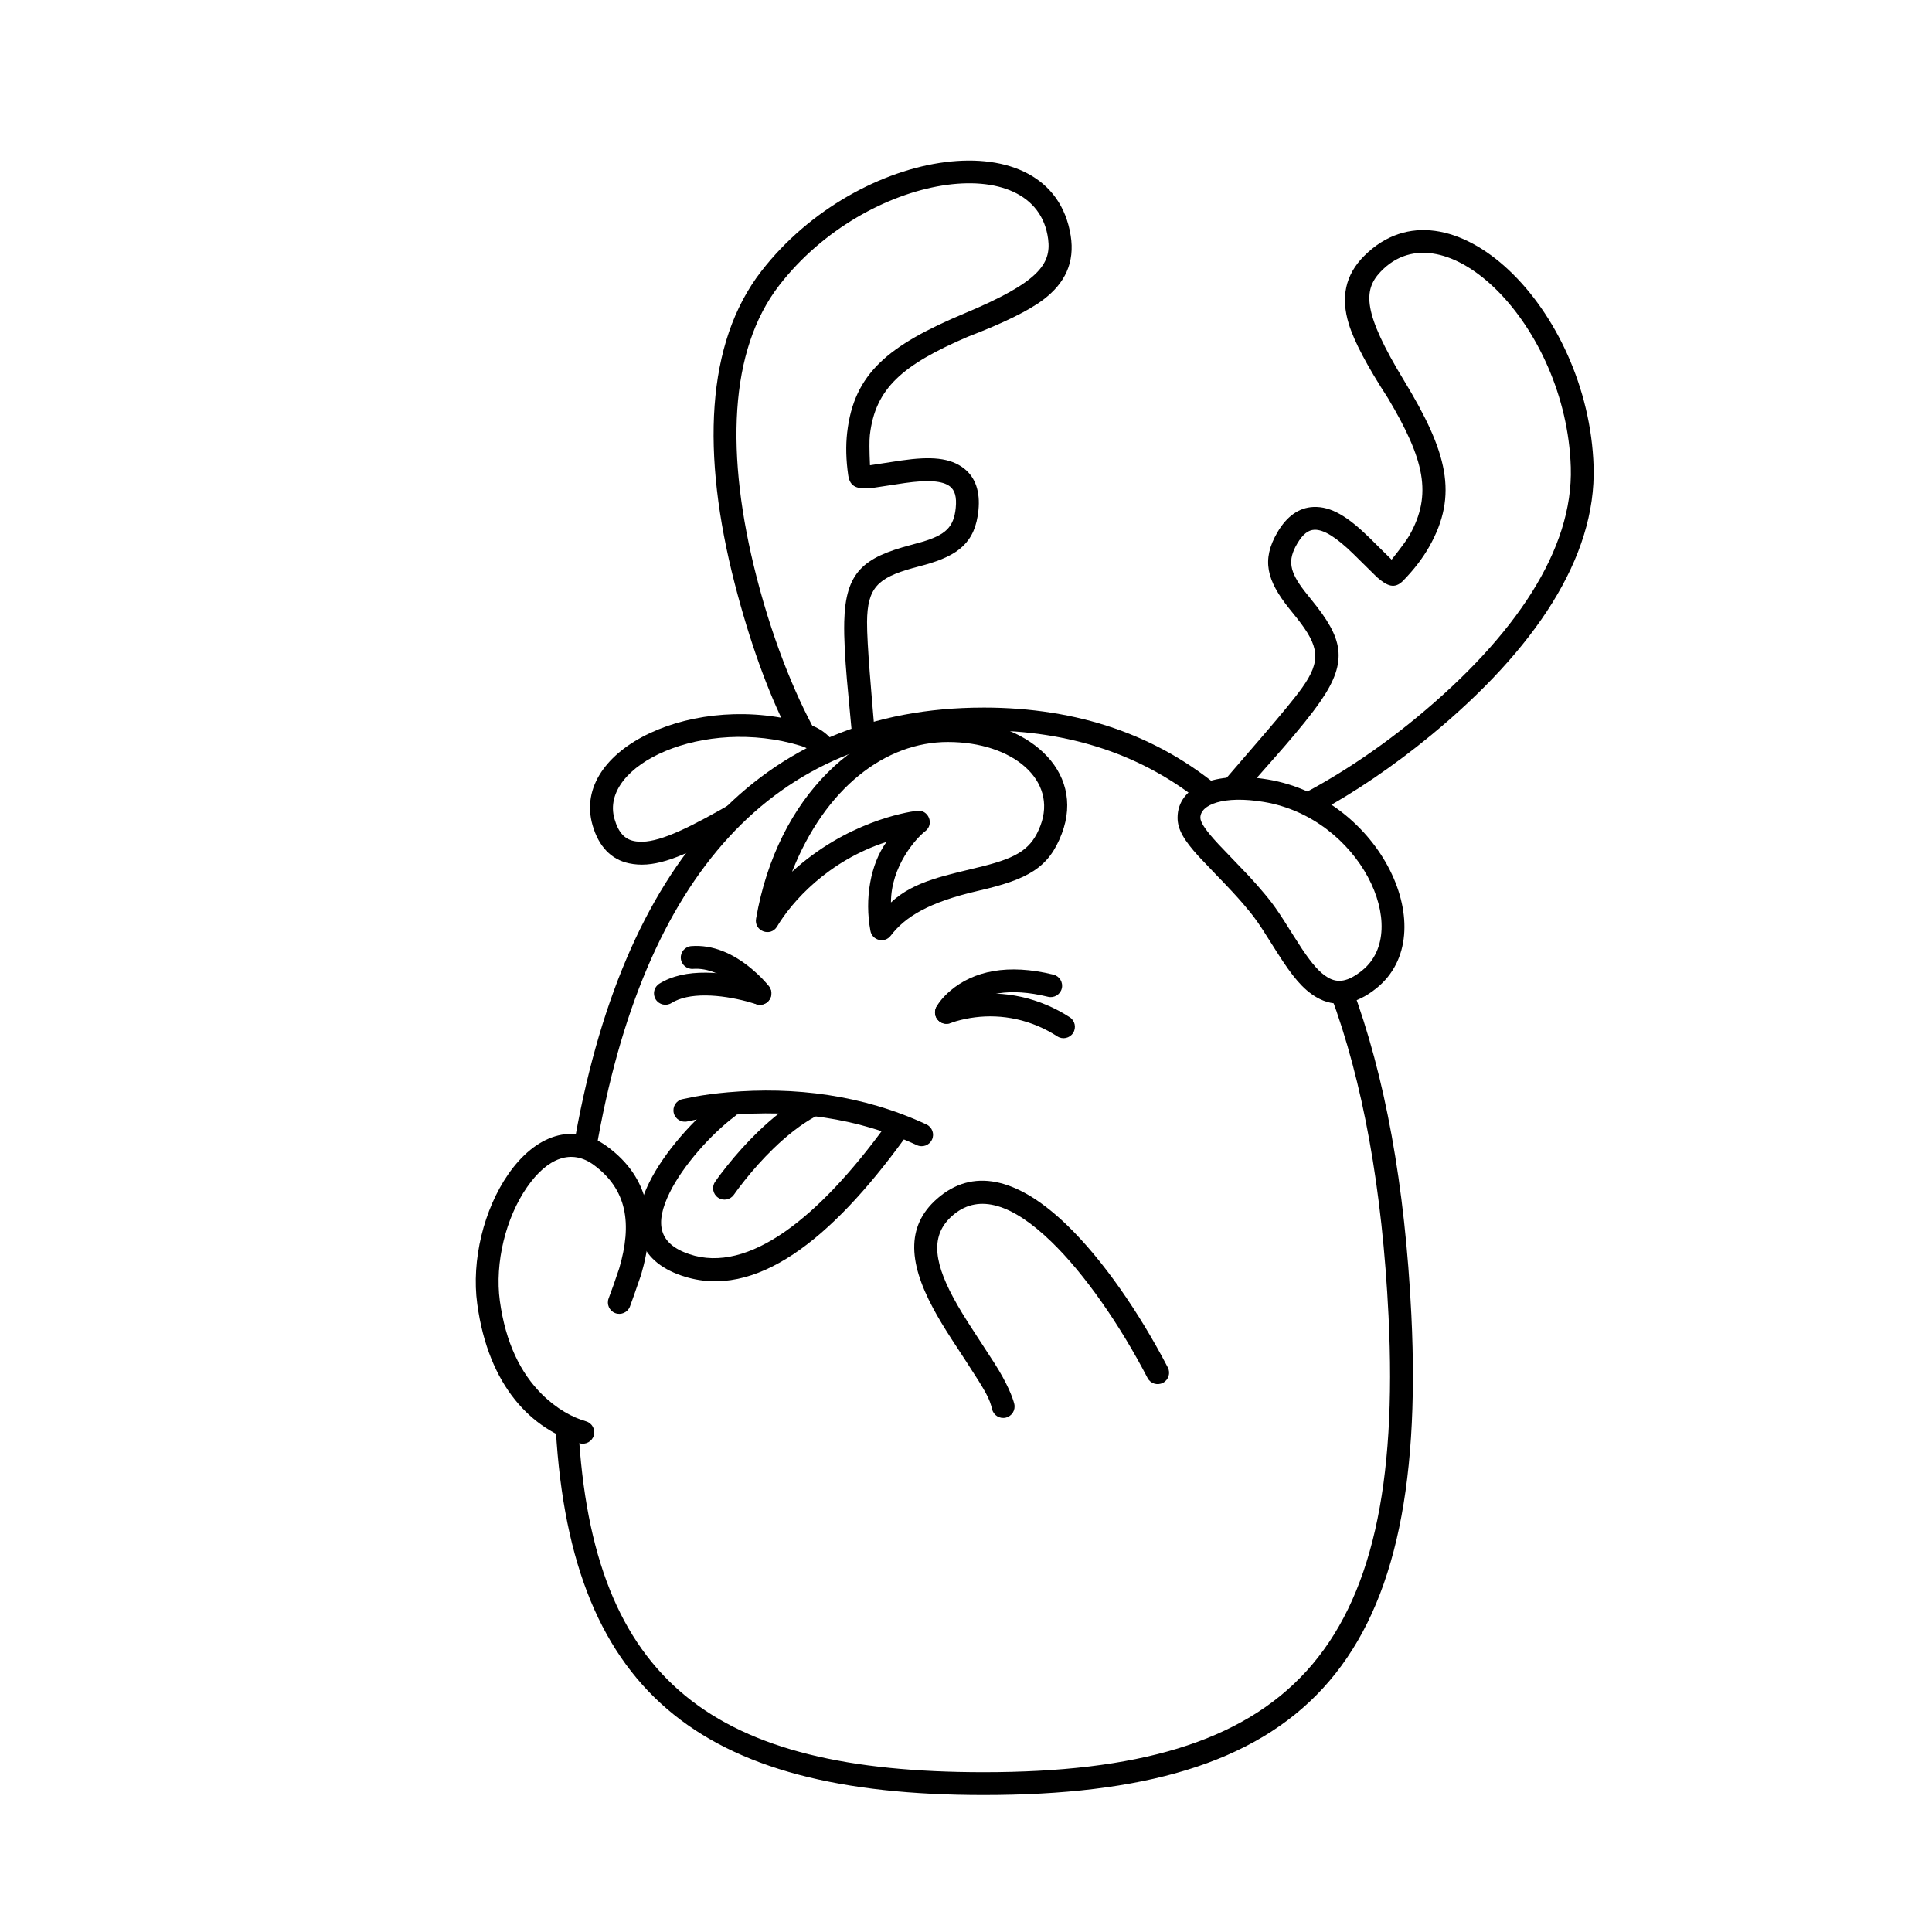
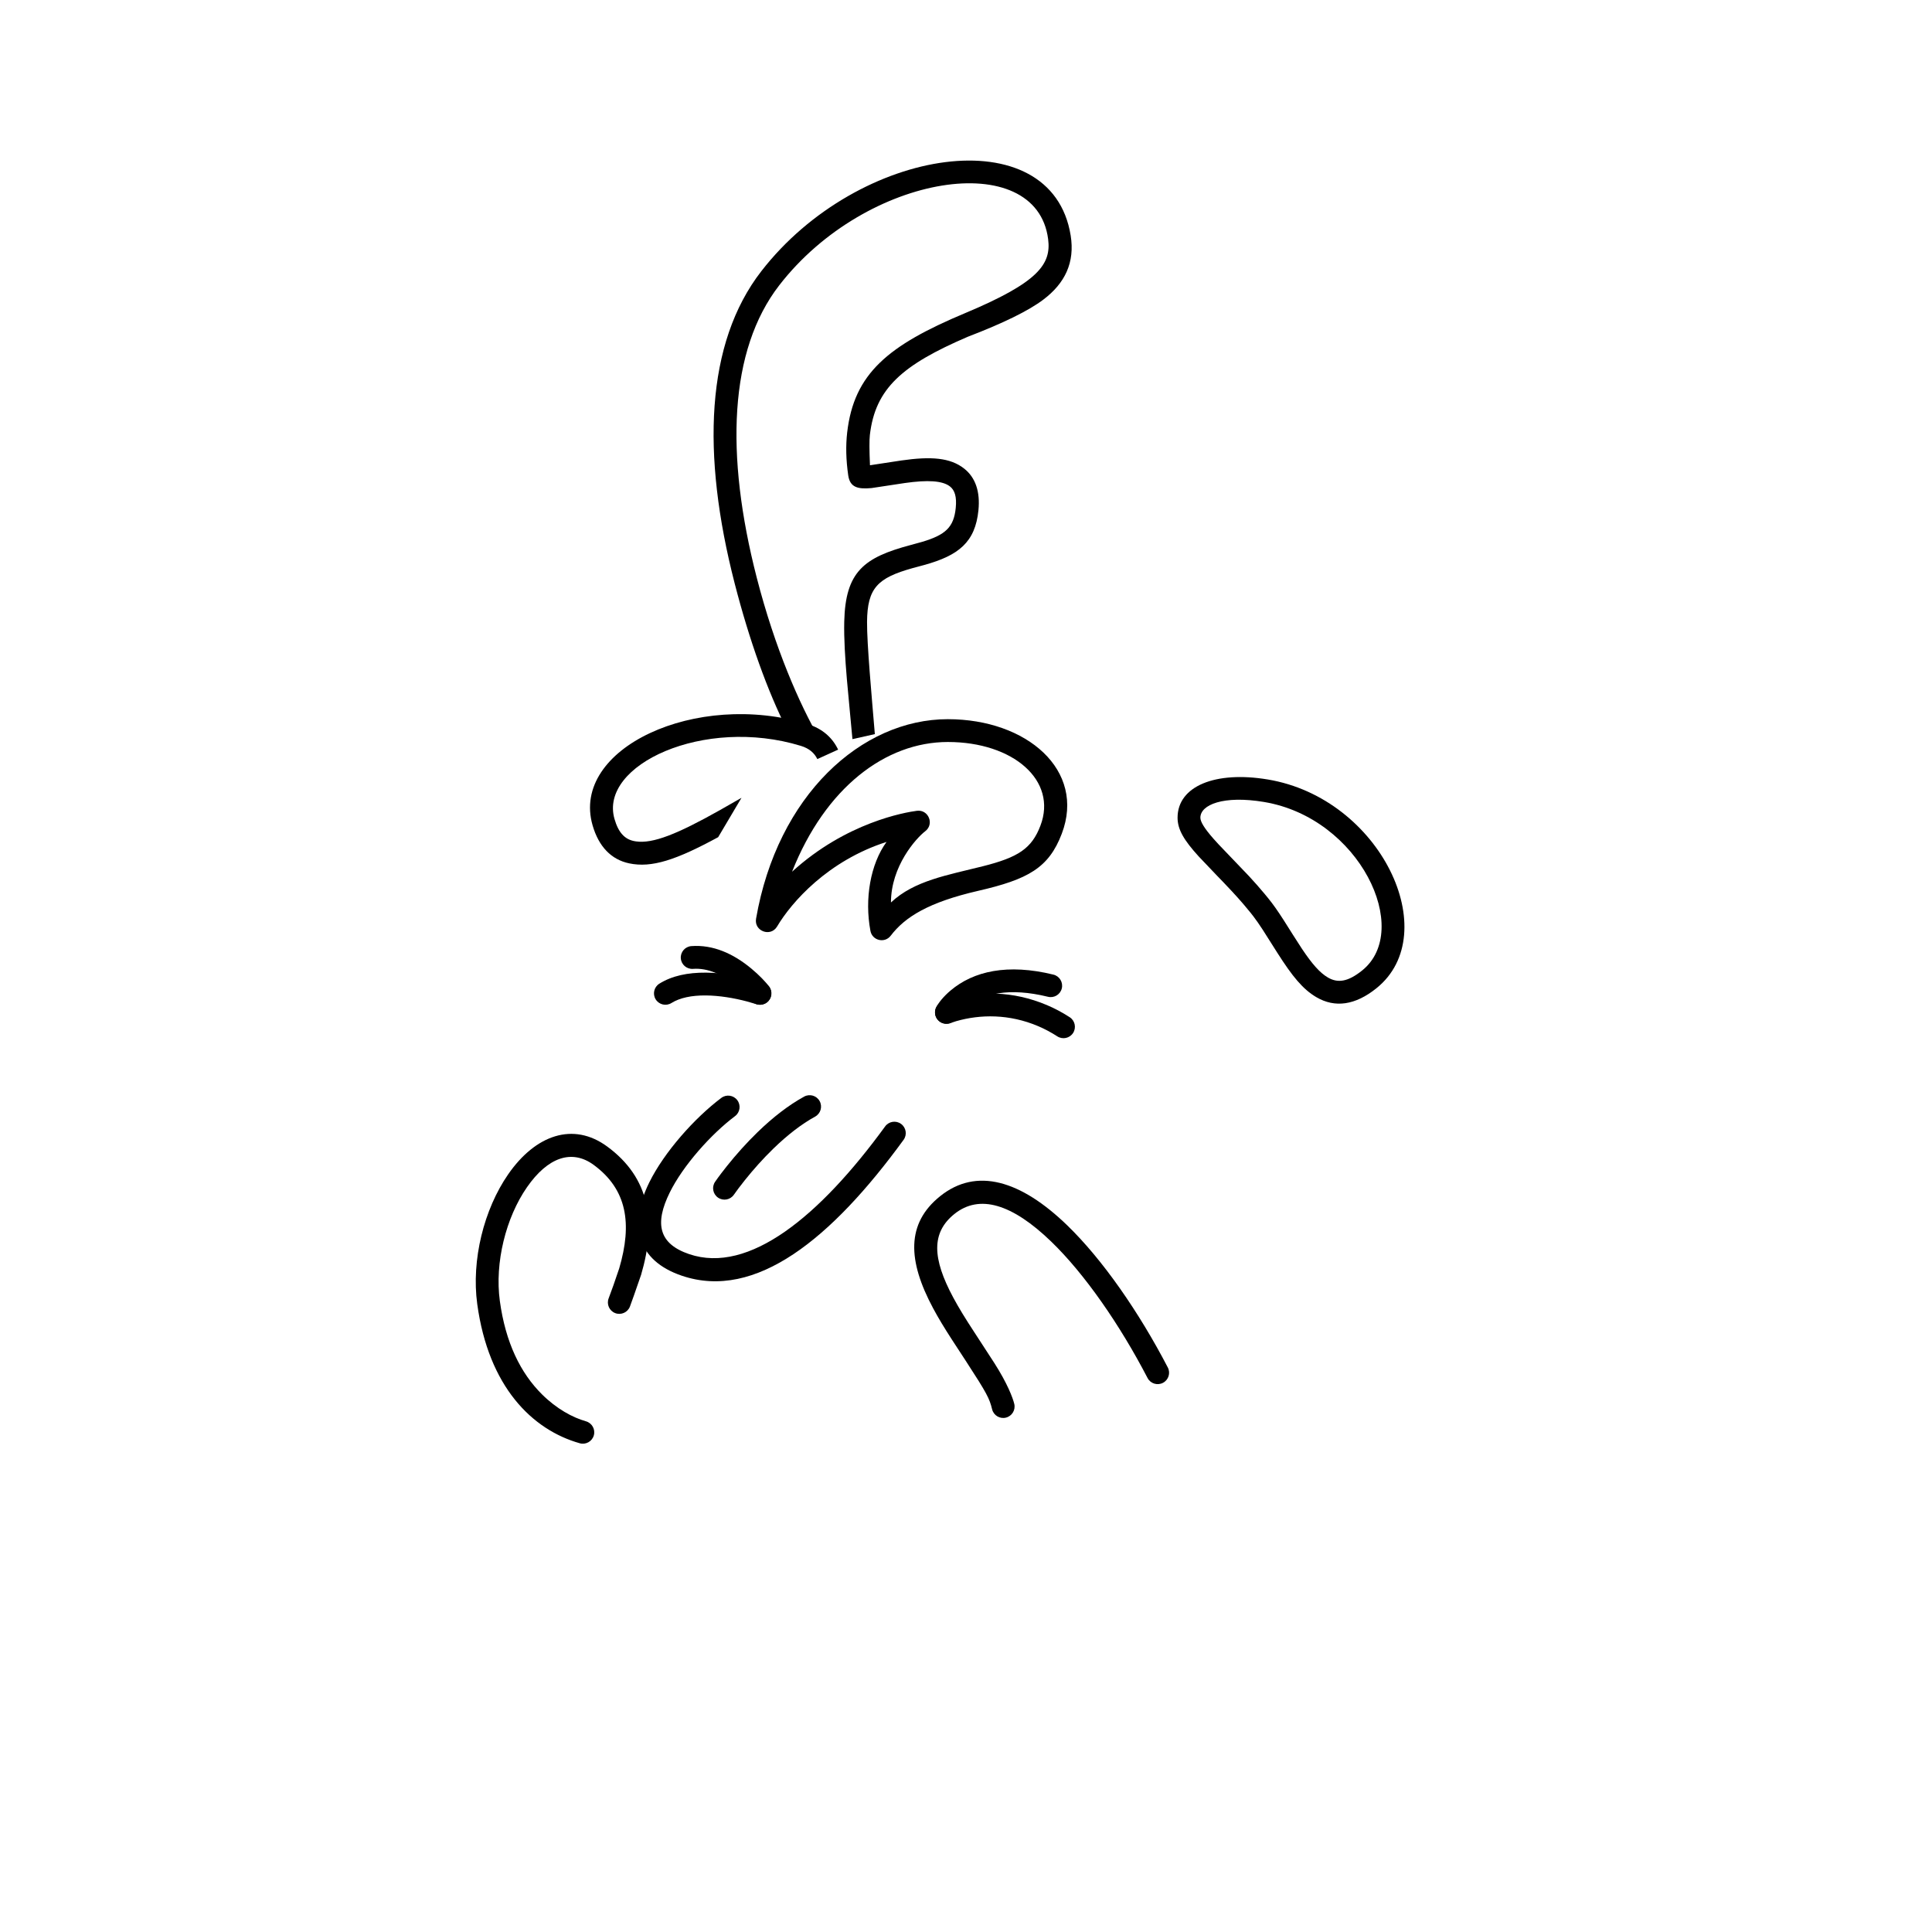
<svg xmlns="http://www.w3.org/2000/svg" fill="#000000" width="800px" height="800px" version="1.1" viewBox="144 144 512 512">
  <g>
    <path d="m345.75 215.88c25.762-33.254 76.98-40.695 81.988-9.473 1.145 7.121-1.457 12.629-7.269 17.012-3.875 2.926-10.539 6.203-20 9.828-17.355 7.457-24.527 13.691-25.949 26.055-0.152 1.316-0.141 3.984 0.031 7.996l8.359-1.273c7.703-1.105 12.902-0.785 16.625 2.172 2.981 2.367 4.25 6.109 3.762 11.012-0.848 8.488-5.254 12-14.387 14.523l-3.117 0.84c-9.203 2.586-11.941 5.246-12.016 14.215-0.047 5.879 1.23 19.734 2.066 29.758l-5.938 1.332c-0.82-9.566-2.383-22.352-2.172-31.141 0.312-13.23 5.191-16.996 17.594-20.301l3.039-0.836c6.184-1.844 8.402-3.859 8.914-8.992 0.301-2.996-0.281-4.703-1.508-5.676-1.953-1.555-5.906-1.797-12.008-0.922-0.707 0.102-3.629 0.543-8.766 1.328-3.68 0.344-5.742-0.176-6.207-3.356-0.594-4.09-0.68-7.871-0.281-11.367 1.801-15.648 10.855-23.09 31.277-31.645 19.43-8.141 22.836-12.969 21.98-19.605-3.121-24.25-48.098-17.652-71.242 12.219-13.344 17.223-14.371 44.863-5.984 77.484 4.816 18.719 11.305 33.496 16.688 42.812l-8.664-2.523c-5.133-10.148-9.969-23.586-13.879-38.785-8.805-34.254-7.715-63.621 7.062-82.691z" />
-     <path d="m566.32 267.64c-1.301-42.043-38.363-78.168-60.766-55.852-5.109 5.09-6.242 11.07-4.117 18.035 1.414 4.644 4.883 11.211 10.402 19.707 9.66 16.234 11.797 25.492 5.68 36.332-0.652 1.152-2.227 3.301-4.727 6.449l-6.012-5.945c-5.586-5.422-9.977-8.219-14.727-8.012-3.805 0.164-7.031 2.441-9.516 6.695-4.305 7.367-2.805 12.797 3.106 20.207l2.023 2.512c5.926 7.5 6.578 11.262 1.367 18.562-3.781 5.293-14.617 17.531-21.164 25.188l6.301 1.914c6.266-7.211 14.859-16.465 19.781-23.59 7.523-10.887 5.789-16.805-2.301-26.77l-1.965-2.461c-3.922-5.121-4.531-8.059-1.93-12.512 1.52-2.598 2.992-3.641 4.559-3.707 2.492-0.109 5.832 2.019 10.254 6.312 0.512 0.496 2.617 2.57 6.312 6.227 2.777 2.441 4.75 3.234 6.992 0.934 2.883-2.961 5.18-5.965 6.91-9.031 7.742-13.719 4.789-25.059-6.703-43.984-10.934-18.004-10.855-23.914-6.262-28.781 16.781-17.785 49.289 13.988 50.457 51.758 0.672 21.777-14.742 44.742-40.703 66.203-12.914 10.676-25.266 18.051-34.77 22.633l8.504 2.59c9.379-5.09 19.883-12.102 30.117-20.562 27.262-22.535 43.637-46.934 42.895-71.051z" />
-     <path d="m502.2 405.34c8.844 23.684 14.145 52.824 15.824 87.09 4.613 94.156-29.238 127.27-113.36 127.27-75.422 0-110.4-27.371-113.54-100.22l6.152 2.977c3.668 67.637 36.195 91.195 107.38 91.195 80.762 0 111.72-31.227 107.32-120.92-1.652-33.699-6.801-62.152-15.359-85.121zm-97.539-73.824c25.074 0 46.113 7.348 63.016 21.594l-4.918 3.856c-15.734-12.844-35.137-19.406-58.098-19.406-55.551 0-90.246 38.398-102.7 111.25l-6.066-0.27c12.855-76.055 49.562-117.02 108.77-117.02z" />
    <path d="m395.2 334.59c-22.949 0-45.18 20.223-50.836 52.879-0.57 3.305 3.863 4.941 5.578 2.059 3.832-6.453 13.449-17.418 28.996-22.41-4.266 5.871-5.863 15.066-4.266 23.578 0.484 2.574 3.785 3.359 5.375 1.277 3.812-4.988 10.039-8.867 23.199-11.898 13.16-3.027 18.688-6.059 22.133-15.125 6.394-16.816-9.227-30.359-30.18-30.359zm0 6.047c17.312 0 29.078 10.199 24.527 22.164-2.301 6.055-5.863 8.395-15.254 10.762-9.387 2.367-18.176 3.785-24.359 9.602 0-9.602 6.644-17.016 9.098-18.895s0.84-5.797-2.227-5.398c-3.066 0.398-18.691 3.031-33.082 16.145 8.824-22.285 24.77-34.379 41.297-34.379z" />
    <path d="m366.11 342.66c-1.48-3.133-4.129-5.562-8.094-6.777-29.488-9.02-62.863 6.441-56.977 26.832 1.633 5.652 4.941 9.074 9.676 10.078 5.996 1.273 12.477-0.891 23.609-6.934l6.18-10.434-5.684 3.246c-11.34 6.383-17.793 8.961-22.301 8.305l-0.551-0.098c-2.422-0.512-4.078-2.227-5.121-5.844-4.137-14.328 23.715-27.23 49.398-19.371 2.195 0.672 3.562 1.871 4.359 3.5z" />
    <path d="m479.97 350.57c-13.879-2.316-23.902 1.762-23.902 10.133 0 3.148 1.719 5.984 5.582 10.242l4.82 5.062c0.945 0.977 1.688 1.742 1.742 1.801l2.301 2.438c1.078 1.164 2.062 2.262 3.004 3.359l1.891 2.273 0.77 0.984c0.766 1.004 1.523 2.102 2.477 3.562l3.856 6.082c3.996 6.277 6.766 9.66 10.328 11.75 4.93 2.894 10.32 2.164 15.961-2.387 17.984-14.496 1.133-50.309-28.828-55.301zm-0.996 5.961c25.391 4.234 39.348 33.898 26.031 44.637-3.789 3.051-6.484 3.418-9.109 1.875-2.106-1.234-4.129-3.512-6.859-7.59l-2.422-3.766-2.434-3.852c-1.621-2.519-2.738-4.106-4.066-5.754l-1.027-1.25c-1.293-1.555-2.621-3.055-4.121-4.676l-8.035-8.398-1.336-1.473c-2.438-2.769-3.484-4.516-3.484-5.582 0-3.465 6.137-5.957 16.863-4.172z" />
    <path d="m297.64 526.48c1.605 0.453 3.273-0.48 3.731-2.086 0.453-1.605-0.48-3.277-2.086-3.731-3.551-1.008-7.769-3.297-11.633-7.125-5.703-5.648-9.684-13.738-11.191-24.781-1.379-10.109 1.586-22.051 7.199-30.137 5.492-7.914 11.863-10.176 17.68-5.906 8.855 6.504 10.238 15.566 6.758 27.418-1.094 3.277-2.027 5.93-2.805 7.953-0.594 1.559 0.188 3.309 1.746 3.902 1.559 0.598 3.309-0.184 3.902-1.742 0.398-1.039 1.383-3.844 2.957-8.41 4.121-14.023 2.34-25.68-8.98-33.992-9.012-6.621-19.004-3.07-26.223 7.328-6.469 9.32-9.809 22.777-8.223 34.402 2.988 21.902 14.52 33.328 27.168 36.906z" />
    <path d="m426.77 468.67c-12.258-11.84-23.996-15.422-33.652-7.648-8.977 7.227-8.617 17.031-1.828 29.688 1.363 2.547 2.902 5.09 5 8.336l3.812 5.844c5.461 8.395 6.113 9.711 6.816 12.578 0.395 1.621 2.031 2.617 3.652 2.219 1.621-0.395 2.617-2.031 2.219-3.652-0.395-1.621-1.82-5.406-5.281-10.82l-5.227-8.043c-2.5-3.82-4.207-6.598-5.664-9.316-5.582-10.406-5.828-17.195 0.293-22.125 6.641-5.344 15.32-2.695 25.66 7.289 8.918 8.609 18.242 22.113 25.543 36.164 0.77 1.48 2.598 2.055 4.078 1.285 1.48-0.77 2.059-2.594 1.289-4.074-7.582-14.582-17.262-28.598-26.711-37.723z" />
    <path d="m395.71 408.82c7.637-2.199 16.648-2.324 25.785 1.562 2.047 0.871 4.043 1.93 5.988 3.191 1.402 0.906 1.801 2.777 0.895 4.18-0.91 1.402-2.781 1.801-4.184 0.891-1.648-1.066-3.34-1.965-5.062-2.699-7.691-3.266-15.332-3.16-21.75-1.316-0.898 0.289-1.379 0.445-1.438 0.469-1.547 0.629-3.309-0.117-3.938-1.664-0.625-1.547 0.117-3.309 1.664-3.938 0.984-0.344 1.664-0.566 2.039-0.676z" />
    <path d="m395.92 406.49c6.082-5.141 15.102-7.18 27.25-4.203 1.621 0.398 2.613 2.035 2.219 3.656-0.398 1.621-2.035 2.613-3.656 2.215-10.289-2.519-17.32-0.93-21.91 2.949-0.75 0.637-1.531 1.508-2.348 2.613-0.789 1.473-2.621 2.023-4.09 1.234-1.473-0.789-2.027-2.621-1.238-4.094 0.613-1.141 1.832-2.727 3.773-4.371z" />
    <path d="m343.57 403.57c-4.039-1.07-8.316-1.773-12.473-1.809-4.82-0.043-9.016 0.836-12.359 2.922-1.418 0.883-1.852 2.746-0.969 4.164 0.887 1.418 2.75 1.848 4.168 0.965 2.223-1.387 5.34-2.039 9.109-2.008 3.578 0.031 7.387 0.66 10.98 1.609 1.406 0.402 2.191 0.637 2.359 0.691 1.582 0.543 3.301-0.297 3.844-1.875 0.543-1.578-0.297-3.297-1.875-3.84-1.516-0.457-2.445-0.73-2.785-0.82z" />
    <path d="m343.11 400.68c-4.836-4.016-10.188-6.371-15.895-5.953-1.664 0.125-2.918 1.574-2.793 3.238 0.121 1.664 1.57 2.914 3.234 2.793 3.875-0.285 7.844 1.465 11.59 4.574 0.285 0.234 3.633 3.586 3.781 3.777 1.02 1.32 2.918 1.562 4.238 0.543 1.32-1.023 1.566-2.922 0.543-4.242-0.918-1.188-2.519-2.922-4.699-4.731z" />
    <path d="m378.57 442.51c0.984-1.352 2.875-1.648 4.223-0.664 1.352 0.984 1.648 2.875 0.664 4.223-19.031 26.129-39.18 42.633-58.734 36.02-11.977-4.051-14.223-13.461-8.645-24.762 3.949-8 11.984-17.043 19.078-22.371 1.336-1.004 3.231-0.734 4.234 0.602 1.004 1.336 0.734 3.231-0.602 4.231-6.387 4.797-13.793 13.133-17.289 20.215-4.125 8.355-2.863 13.645 5.16 16.359 15.812 5.348 34.516-9.977 51.91-33.852z" />
-     <path d="m322.56 438.98c0.406 1.617 2.047 2.602 3.668 2.195 1.473-0.312 2.453-0.512 2.934-0.598 2.441-0.438 5.227-0.816 8.301-1.086 16.535-1.457 33.695 0.613 49.508 7.984 1.512 0.703 3.312 0.051 4.016-1.465 0.707-1.512 0.051-3.309-1.461-4.016-16.895-7.875-35.086-10.07-52.594-8.527-3.258 0.289-6.219 0.691-8.832 1.156-1.953 0.387-3.066 0.617-3.344 0.688-1.621 0.406-2.602 2.047-2.195 3.668z" />
    <path d="m357.11 434.61c1.465-0.801 3.305-0.266 4.106 1.199 0.801 1.465 0.266 3.301-1.199 4.106-3.637 1.992-7.344 4.879-11.02 8.438-2.754 2.668-5.324 5.551-7.633 8.441-1.281 1.617-2.238 2.887-2.867 3.805-0.941 1.379-2.82 1.734-4.199 0.793-1.379-0.941-1.734-2.824-0.789-4.203 0.941-1.379 2.269-3.09 3.133-4.168 2.461-3.078 5.195-6.148 8.152-9.012 4.031-3.906 8.152-7.113 12.316-9.398z" />
  </g>
</svg>